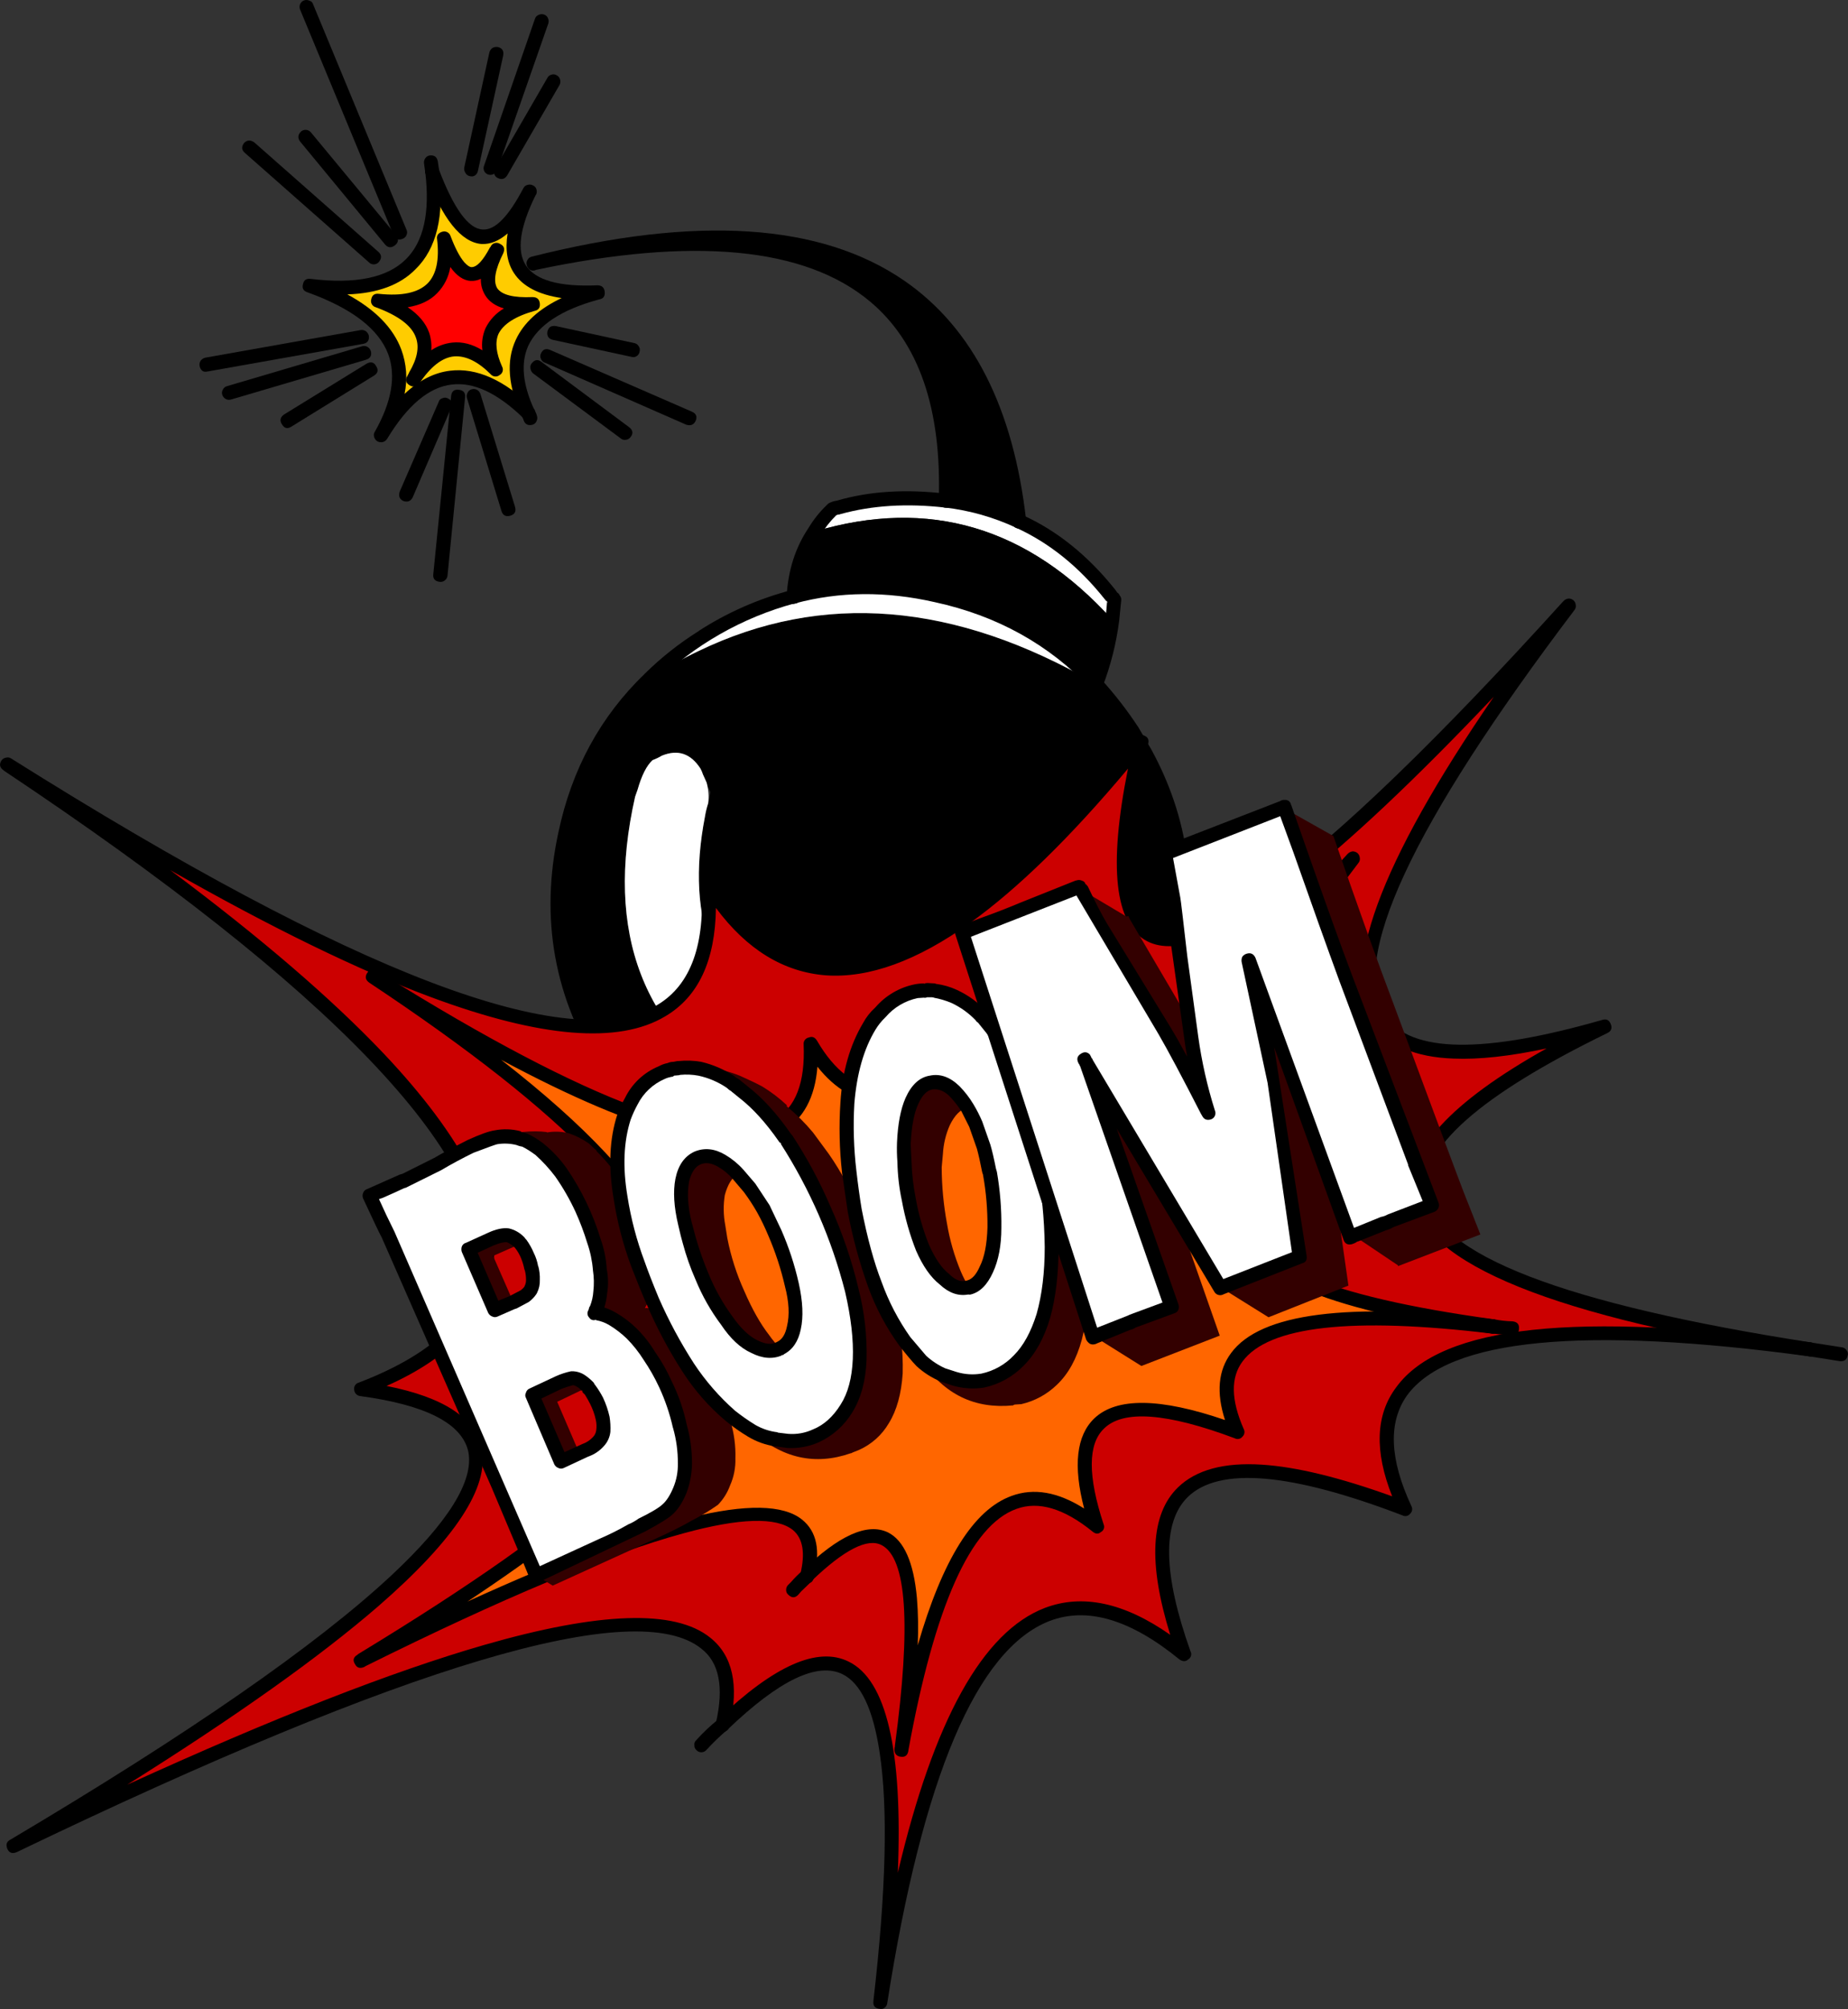
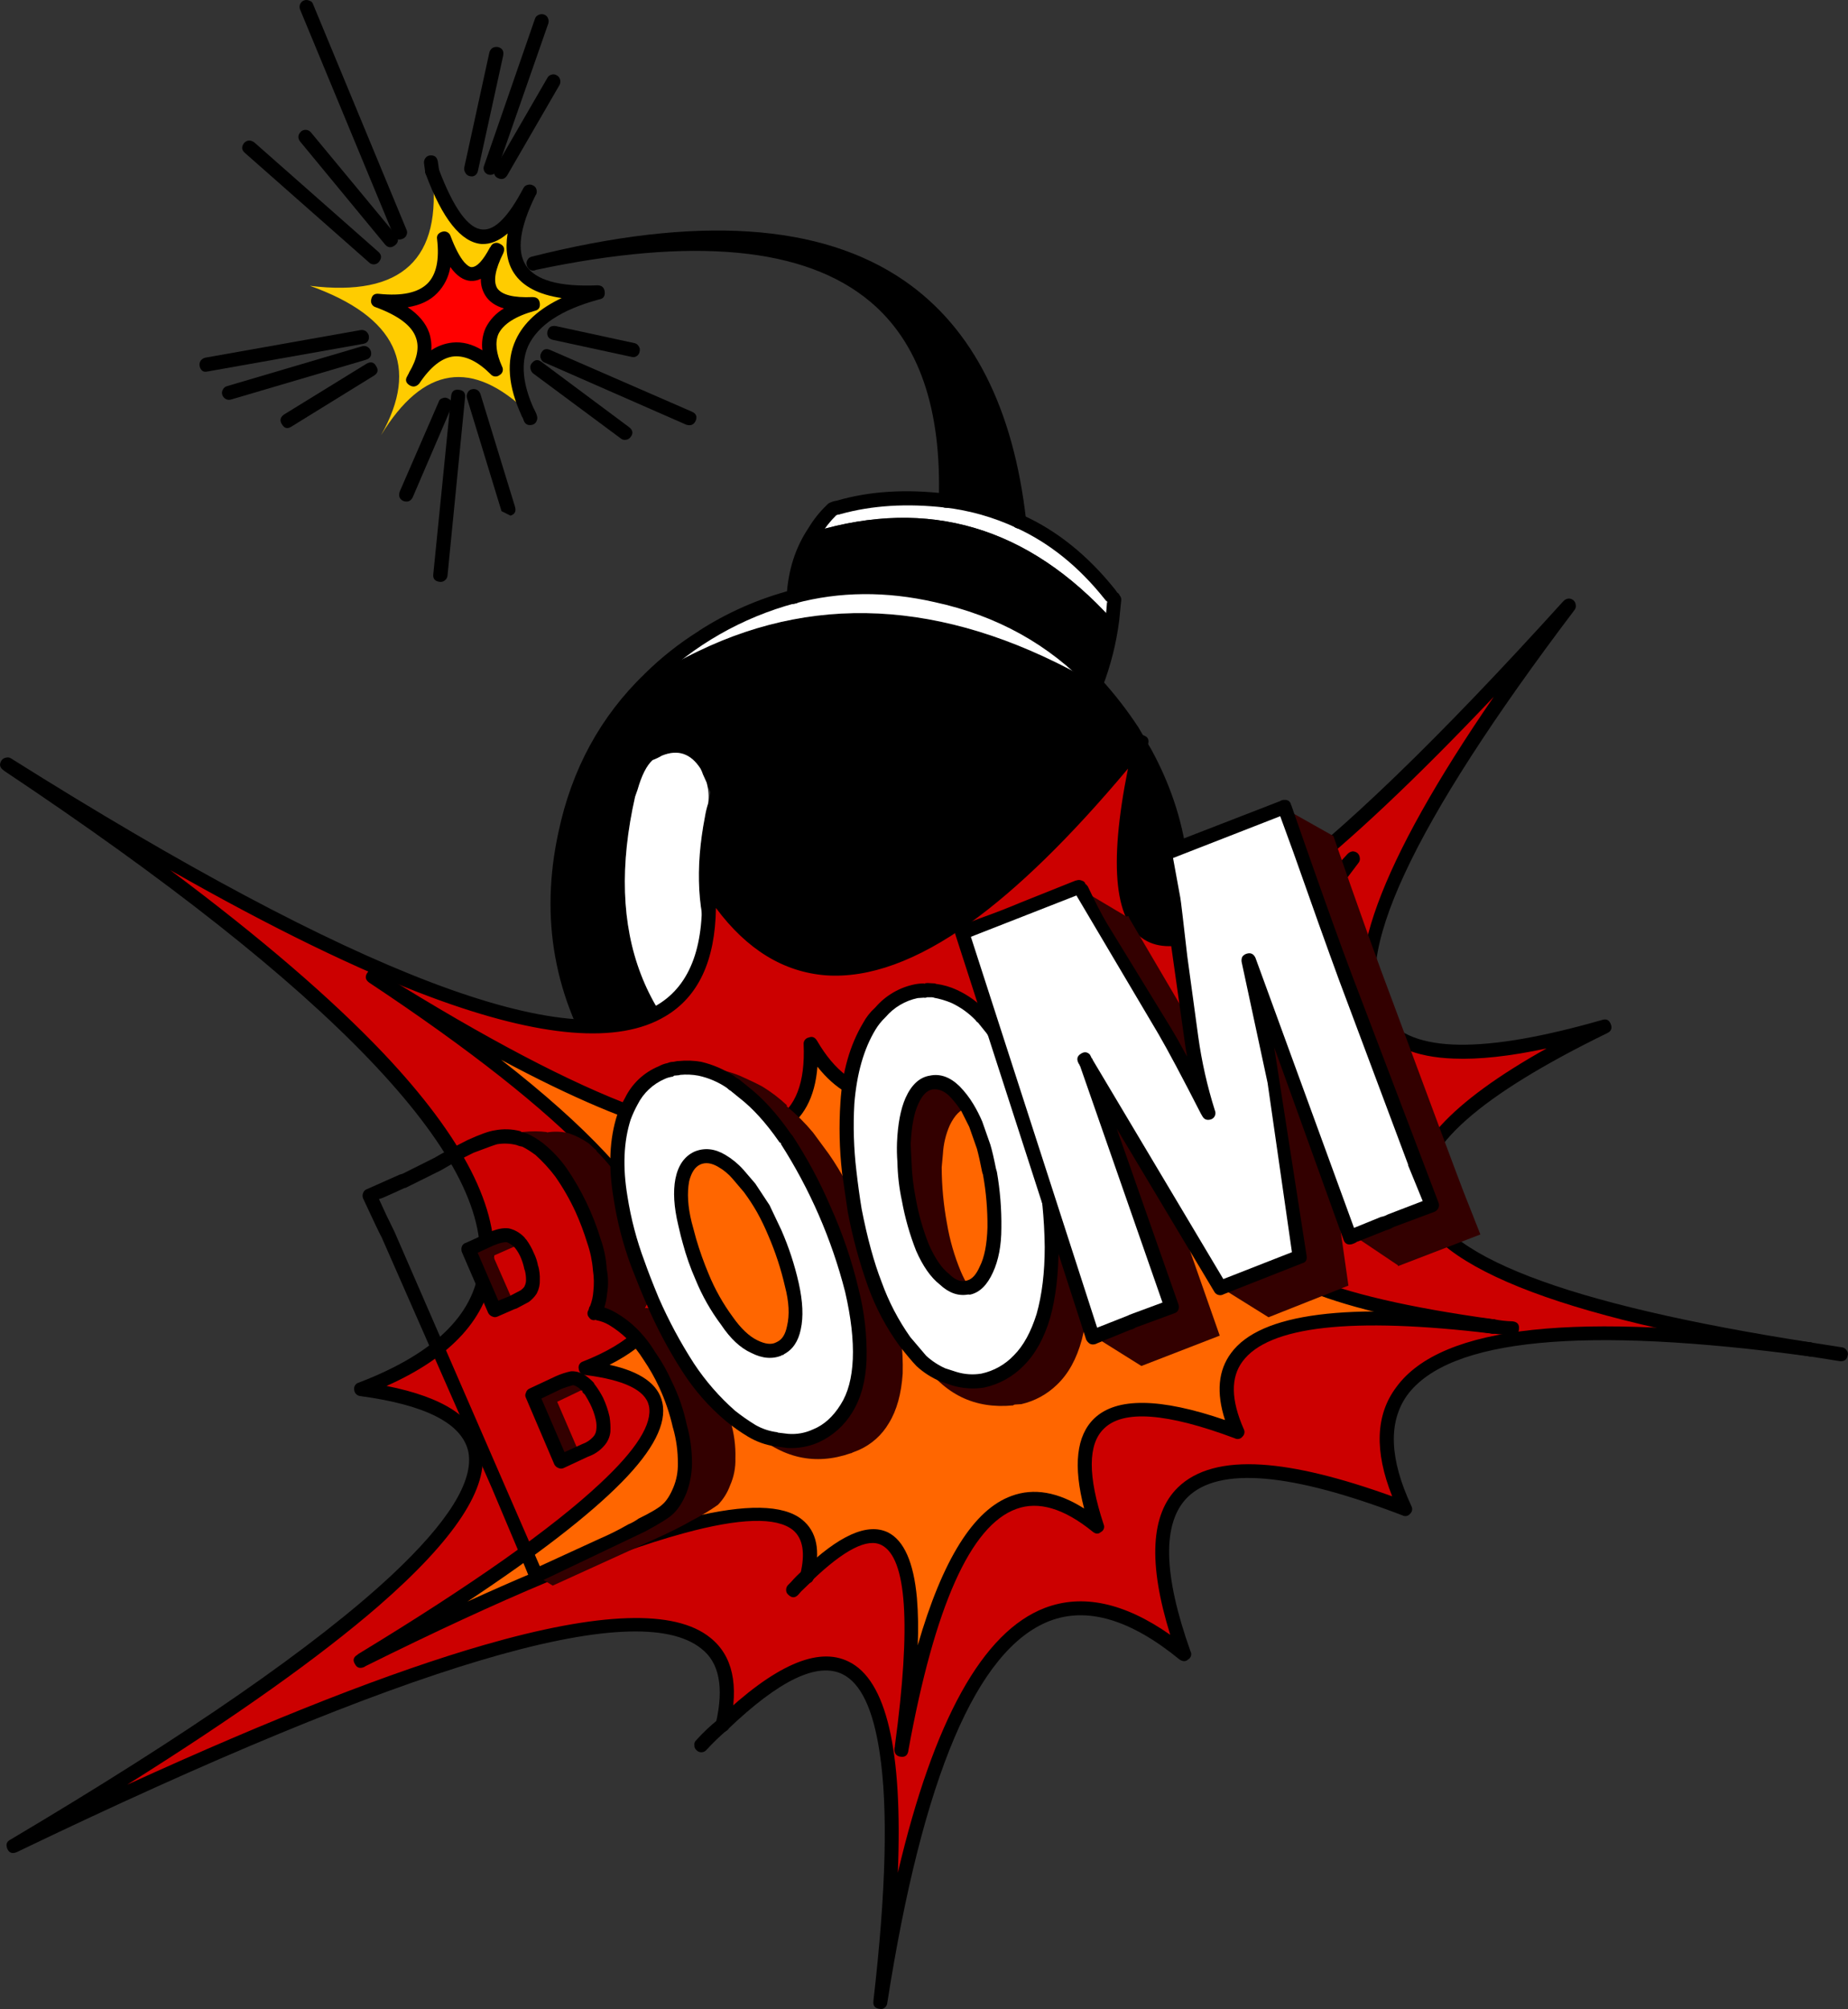
<svg xmlns="http://www.w3.org/2000/svg" version="1.0" id="Layer_1" x="0px" y="0px" viewBox="0 0 894.08 971.72" enable-background="new 0 0 894.08 971.72" xml:space="preserve">
  <rect x="0" y="0" width="894.08" height="971.72" fill="#333333" stroke="none" />
  <title>comictext_0001</title>
  <path fill="#FFFFFF" d="M457.54,242.14c-19.38-2.227-36.663-1.113-51.85,3.34c-1.121,0.028-2.21,0.375-3.14,1  c-3.384,3.045-6.239,6.631-8.45,10.61c55.26-16.5,103.26-2.293,144,42.62c0.435-3.257,0.699-6.535,0.79-9.82l-1.77-2.16  c-12.833-16.233-27.5-28.083-44-35.55C481.859,246.99,469.853,243.603,457.54,242.14z" />
  <path d="M383.89,288.49c22-5.633,44.98-5.83,68.94-0.59c30.9,6.667,56.697,20.94,77.39,42.82c3.969-9.944,6.612-20.367,7.86-31  c-40.72-44.913-88.72-59.12-144-42.62C387.918,266.455,384.398,277.3,383.89,288.49z" />
  <path d="M337.73,315c-8.034,3.823-15.78,8.221-23.18,13.16c-20.667,19.773-34.417,44.85-41.25,75.23  c-8.773,40.593-1.833,78.437,20.82,113.53c22.393,35.093,54.017,57.093,94.87,66c40.72,8.907,78.627,1.967,113.72-20.82  c34.827-22.127,56.693-53.683,65.6-94.67c8.12-36.533,3.407-70.84-14.14-102.92l-6.29-11c-5.319-8.022-11.229-15.636-17.68-22.78  C461.993,291.177,397.837,285.933,337.73,315 M315.73,367.64c1.571-0.577,3.084-1.3,4.52-2.16c7.727-3.14,13.947-1.043,18.66,6.29  c0.477,0.878,0.872,1.799,1.18,2.75l1.77,3.93l0.59,2v0.39c0.626,0.722,1.035,1.606,1.18,2.55l-1,5.11  c-0.692,2.116-1.217,4.282-1.57,6.48c-9.82,50.667,4.91,87.2,44.19,109.6l0.59,0.2c1.38,1.057,2.901,1.916,4.52,2.55  c4.32,3.14,6.153,7.853,5.5,14.14c-1.967,7.467-5.763,12.247-11.39,14.34l-2.55,0.39c-3.464,0.518-6.994,0.386-10.41-0.39  l-8.25-4.71c-52.247-31.167-70.913-79.747-56-145.74l1.18-3.34C310.42,375.053,312.85,370.26,315.73,367.64z" />
  <path fill="#FFFFFF" d="M338.91,371.77c-4.713-7.333-10.933-9.43-18.66-6.29c-1.436,0.86-2.949,1.583-4.52,2.16  c-2.88,2.62-5.303,7.4-7.27,14.34l-1.18,3.34c-14.927,66,3.74,114.58,56,145.74l4.52,2.75c4.464,1.881,9.307,2.689,14.14,2.36  l2.55-0.39c5.633-2.093,9.43-6.873,11.39-14.34c0.667-6.287-1.167-11-5.5-14.14c-1.619-0.634-3.14-1.492-4.52-2.55l-0.59-0.2  c-39.287-22.367-54.02-58.903-44.2-109.61c0.353-2.198,0.878-4.364,1.57-6.48c0.393-3.353,0.125-6.75-0.79-10l-1.77-3.93  C339.776,373.576,339.385,372.652,338.91,371.77z" />
  <path d="M457.54,242.14c12.3,1.453,24.296,4.827,35.55,10C479.477,133.12,401.113,91.55,258,127.43  C394.567,98.363,461.08,136.6,457.54,242.14z" />
  <path fill="#FFFFFF" d="M314.56,328.16c7.396-4.939,15.14-9.337,23.17-13.16c60.1-29.067,124.26-23.83,192.48,15.71  c-20.667-21.867-46.463-36.14-77.39-42.82c-23.96-5.24-46.94-5.043-68.94,0.59c-15.74,4.261-30.717,10.955-44.39,19.84v0.2l-0.2-0.2  C330.381,314.057,322.093,320.707,314.56,328.16z" />
  <path d="M490,253.33c0.236,0.912,0.894,1.655,1.77,2c16,7.333,30.207,18.79,42.62,34.37l1,1.18l0.2,0.2v-1.18  c-0.015,0.613,0.119,1.22,0.39,1.77l-0.39-0.59c-0.1,2.113-0.363,4.863-0.79,8.25c-1.256,10.303-3.83,20.403-7.66,30.05  c-0.652,1.738,0.111,3.687,1.77,4.52c2.093,0.913,3.6,0.323,4.52-1.77c3.953-10.306,6.656-21.05,8.05-32l1-10  c0.043-0.798-0.242-1.578-0.79-2.16c-0.193-0.597-0.618-1.091-1.18-1.37l-0.79-1.18c-13.273-16.68-28.357-28.82-45.25-36.42  c-2.227-0.667-3.733-0.077-4.52,1.77C489.57,251.585,489.589,252.53,490,253.33z" />
  <path d="M386.84,290.26c0.516-0.745,0.66-1.685,0.39-2.55c-0.787-2.227-2.16-3.013-4.12-2.36c-16.094,4.201-31.412,10.953-45.37,20  l0.79-0.39l-1,0.59c-9.215,5.813-17.775,12.606-25.53,20.26c-21.473,20.667-35.42,46.267-41.84,76.8  c-9.033,41.64-2.033,80.333,21,116.08c22.913,36,55.247,58.523,97,67.57c41.673,9.027,80.45,1.94,116.33-21.26  c35.747-22.913,58.137-55.19,67.17-96.83c8.247-37.333,3.403-72.49-14.53-105.47l-6.29-10.8c-5.459-8.326-11.568-16.208-18.27-23.57  c-1.44-1.573-3.01-1.64-4.71-0.2c-1.7,1.7-1.767,3.337-0.2,4.91c6.385,7.01,12.229,14.495,17.48,22.39l6.09,10.61  c17.02,31.167,21.667,64.687,13.94,100.56c-8.907,39.94-30.38,70.843-64.42,92.71c-34.44,22.127-71.497,28.87-111.17,20.23  c-39.807-8.667-70.71-30.14-92.71-64.42c-22.127-34.44-28.87-71.44-20.23-111c6.547-29.727,19.967-54.277,40.26-73.65  c18.887-18.505,42.224-31.83,67.76-38.69C385.589,291.654,386.401,291.088,386.84,290.26z" />
  <path d="M496.24,253.72c0.913-2.093,0.323-3.6-1.77-4.52c-11.525-5.445-23.866-8.961-36.53-10.41  c-0.869-0.147-1.755,0.149-2.36,0.79c-0.76,0.477-1.266,1.27-1.38,2.16c-0.26,2.227,0.723,3.47,2.95,3.73  c11.975,1.401,23.647,4.716,34.57,9.82c0.792,0.394,1.706,0.466,2.55,0.2C495.121,255.16,495.821,254.531,496.24,253.72z" />
  <path d="M384.68,291.83c21.473-5.76,43.997-5.957,67.57-0.59c30.113,6.547,55.253,20.493,75.42,41.84  c1.573,1.573,3.143,1.64,4.71,0.2c1.7-1.7,1.767-3.337,0.2-4.91c-21.08-22.26-47.413-36.86-79-43.8  c-24.88-5.5-48.383-5.237-70.51,0.79c-0.932,0.141-1.738,0.727-2.16,1.57c-0.516,0.745-0.66,1.685-0.39,2.55  C381.327,291.7,382.713,292.483,384.68,291.83z" />
  <path d="M255.24,125.66c-0.516,0.745-0.66,1.685-0.39,2.55c0.219,0.848,0.703,1.605,1.38,2.16c0.745,0.516,1.685,0.66,2.55,0.39  c0.147-0.026,0.283-0.095,0.39-0.2c76.407-16.167,130.35-11.057,161.83,15.33c23.567,19.773,34.63,51.853,33.19,96.24  c-0.147,0.869,0.149,1.755,0.79,2.36c0.614,0.646,1.469,1.008,2.36,1c0.925,0.126,1.858-0.163,2.55-0.79  c0.647-0.614,1.009-1.469,1-2.36c1.573-46.487-10.277-80.4-35.55-101.74c-7.735-6.404-16.414-11.572-25.73-15.32  c12.188,3.581,23.726,9.083,34.18,16.3c31.167,21.607,49.833,58.607,56,111c0.26,2.227,1.503,3.21,3.73,2.95  c2.227-0.26,3.21-1.503,2.95-3.73c-6.153-54.34-25.73-92.967-58.73-115.88c-40.46-28-100.627-31.927-180.5-11.78  C256.383,124.33,255.652,124.885,255.24,125.66z" />
  <path d="M404.91,242.14c-1.445,0.204-2.841,0.668-4.12,1.37l-0.59,0.59c-3.497,3.305-6.525,7.074-9,11.2  c-6.413,9.56-9.95,20.623-10.61,33.19c-0.147,0.869,0.149,1.755,0.79,2.36c0.633,0.645,1.464,1.06,2.36,1.18  c2.36,0,3.54-1.113,3.54-3.34c0.493-10.629,3.814-20.934,9.62-29.85c2.182-3.485,4.752-6.712,7.66-9.62  c0.486-0.249,1.024-0.383,1.57-0.39l0.59-0.2c15.187-4.193,32.013-5.24,50.48-3.14c2.227,0.26,3.47-0.723,3.73-2.95  c0.147-0.869-0.149-1.755-0.79-2.36c-0.479-0.756-1.272-1.259-2.16-1.37C438.313,236.443,420.623,237.553,404.91,242.14z" />
  <path fill="#FFCC00" d="M289.22,141.38c-38.887,1.833-49.887-14.403-33-48.71c-16.887,32.22-32.6,28.947-47.14-9.82  c5.107,42.427-14.6,60.89-59.12,55.39c41.767,14.927,53.223,39.02,34.37,72.28c20.427-33.52,44.193-37.12,71.3-10.8  c-13.62-28.94-2.423-48.383,33.59-58.33 M240.31,121c-9.033,18.333-3.207,27.107,17.48,26.32  c-19.513,5.367-25.537,15.843-18.07,31.43c-14.533-14.407-27.823-12.77-39.87,4.91c11.133-17.547,5.503-30.247-16.89-38.1  c23.96,2.62,34.567-7.463,31.82-30.25C222.633,136.357,231.143,138.253,240.31,121z" />
  <path fill="#FF0000" d="M239.72,178.69c-7.46-15.58-1.437-26.057,18.07-31.43c-20.667,0.787-26.493-7.987-17.48-26.32  c-9.167,17.287-17.677,15.387-25.53-5.7c2.747,22.793-7.847,32.88-31.78,30.26c22.393,7.853,28.023,20.553,16.89,38.1  C211.91,165.927,225.187,164.29,239.72,178.69z" />
  <path d="M210.46,79.9c-0.792-0.394-1.706-0.466-2.55-0.2c-1.686,0.512-2.637,2.294-2.125,3.98c0.035,0.116,0.077,0.229,0.125,0.34  c8.12,21.867,17.153,33.2,27.1,34c4.24,0.187,8.43-1.517,12.57-5.11c-1.24,7.827-0.193,14.243,3.14,19.25  c4.207,6.36,11.873,10.36,23,12c-10.973,5.2-18.37,11.943-22.19,20.23c-4.713,10.213-3.73,22.523,2.95,36.93  c0.92,1.967,2.427,2.49,4.52,1.57c1.967-0.913,2.49-2.42,1.57-4.52c-5.76-12.44-6.743-22.85-2.95-31.23  c4.773-9.94,16.033-17.337,33.78-22.19l0.79-0.2c1.833-0.393,2.62-1.637,2.36-3.73c-0.253-2.013-1.437-3.02-3.55-3.02  c-18.333,0.787-29.857-2.42-34.57-9.62c-4.567-7.04-2.997-18.373,4.71-34c0.083-0.048,0.152-0.117,0.2-0.2  c0.394-0.792,0.466-1.706,0.2-2.55c-0.236-0.912-0.894-1.655-1.77-2c-0.792-0.394-1.706-0.466-2.55-0.2  c-0.866,0.201-1.599,0.776-2,1.57c-7.2,13.747-13.747,20.413-19.64,20c-6.94-0.26-14.077-10.08-21.41-29.46  C211.925,80.733,211.277,80.111,210.46,79.9z" />
  <path d="M253.47,197c-0.645,0.633-1.06,1.464-1.18,2.36c-0.134,0.894,0.077,1.806,0.59,2.55l0.39,1.18  c0.667,2.093,2.107,2.88,4.32,2.36c0.912-0.236,1.655-0.894,2-1.77c0.394-0.792,0.466-1.706,0.2-2.55  c-0.338-1.191-0.868-2.32-1.57-3.34c-0.479-0.756-1.272-1.259-2.16-1.37C255.154,196.272,254.226,196.48,253.47,197z" />
-   <path d="M211.24,80.29c-0.692-0.627-1.625-0.916-2.55-0.79c-0.888,0.111-1.681,0.614-2.16,1.37c-0.641,0.605-0.937,1.491-0.79,2.36  c2.36,19.64-0.783,33.717-9.43,42.23c-9.033,8.907-24.367,12.05-46,9.43c-2.093-0.26-3.337,0.59-3.73,2.55  c-0.527,1.967,0.193,3.277,2.16,3.93c21.507,7.753,34.55,17.773,39.13,30.06c3.8,10.473,1.64,22.913-6.48,37.32  c-0.516,0.745-0.66,1.685-0.39,2.55c0.241,0.888,0.8,1.656,1.57,2.16c0.789,0.392,1.68,0.528,2.55,0.39  c0.888-0.241,1.656-0.8,2.16-1.57c9.813-16.233,20.223-24.993,31.23-26.28c10.607-1.333,22.197,4.1,34.77,16.3  c1.573,1.573,3.143,1.507,4.71-0.2c0.69-0.583,1.061-1.459,1-2.36c0.008-0.891-0.354-1.746-1-2.36  c-14-13.62-27.42-19.643-40.26-18.07c-7.667,0.92-15,4.653-22,11.2c1.5-7.142,0.955-14.563-1.57-21.41  c-3.907-10.487-12.613-19.39-26.12-26.71c14.56-0.493,25.56-4.553,33-12.18c10.213-9.953,14.01-25.863,11.39-47.73  C212.341,81.621,211.913,80.832,211.24,80.29z" />
  <path d="M205.74,76.56c-0.513,0.744-0.724,1.656-0.59,2.55l0.59,4.32c0.219,0.848,0.703,1.605,1.38,2.16  c0.687,0.632,1.655,0.856,2.55,0.59c0.888-0.111,1.681-0.614,2.16-1.37c0.632-0.687,0.856-1.655,0.59-2.55l-0.59-4.12  c-0.393-2.227-1.703-3.21-3.93-2.95C207.012,75.301,206.219,75.804,205.74,76.56z" />
  <path d="M237,119.77c-3.333,6.287-6.28,9.43-8.84,9.43c-0.92,0-2.1-0.787-3.54-2.36c-2.227-2.62-4.453-6.877-6.68-12.77  c-0.56-1.614-2.295-2.497-3.93-2c-0.847,0.217-1.603,0.696-2.16,1.37c-0.391,0.648-0.53,1.417-0.39,2.16  c1.18,9.953-0.327,17.09-4.52,21.41c-4.58,4.58-12.437,6.283-23.57,5.11c-2.093-0.26-3.337,0.59-3.73,2.55  c-0.524,1.618,0.364,3.355,1.983,3.878c0.059,0.019,0.118,0.036,0.177,0.052c11,4.06,17.48,8.97,19.44,14.73  c1.707,4.667,0.593,10.297-3.34,16.89c-0.055,0.294-0.19,0.567-0.39,0.79c-0.104,0.275-0.235,0.54-0.39,0.79  c-1.18,1.833-0.847,3.34,1,4.52c1.7,1.047,3.27,0.783,4.71-0.79c5.5-8.247,11.13-12.633,16.89-13.16  c5.633-0.393,11.527,2.487,17.68,8.64c1.091,1.289,3.015,1.462,4.32,0.39c1.457-0.789,1.999-2.61,1.21-4.067  c-0.01-0.018-0.02-0.036-0.03-0.053c-2.88-6.413-3.47-11.65-1.77-15.71c2.36-4.847,8.187-8.58,17.48-11.2  c1.967-0.393,2.817-1.637,2.55-3.73c-0.26-1.967-1.44-2.95-3.54-2.95c-9.167,0.393-14.863-1.047-17.09-4.32  c-1.967-3.407-0.983-9.037,2.95-16.89c0.913-2.093,0.39-3.6-1.57-4.52c-0.751-0.498-1.684-0.641-2.55-0.39  c-0.912,0.236-1.655,0.894-2,1.77c-0.033,0.093-0.107,0.167-0.2,0.2c-0.005,0.108-0.092,0.195-0.2,0.2 M227.73,135.85  c1.697,0.11,3.392-0.235,4.91-1c-0.093,2.838,0.658,5.64,2.16,8.05c1.82,2.947,4.82,5.043,9,6.29c-3.8,2.218-6.871,5.495-8.84,9.43  c-1.507,3.387-2.051,7.124-1.57,10.8c-4.88-2.987-9.723-4.23-14.53-3.73c-3.655,0.398-7.159,1.678-10.21,3.73  c0.235-2.855-0.105-5.728-1-8.45c-1.647-4.7-5.117-8.823-10.41-12.37c6.093-0.96,10.873-3.25,14.34-6.87  c3.334-3.448,5.529-7.835,6.29-12.57c3.047,4.253,6.337,6.493,9.87,6.72L227.73,135.85z" />
  <path d="M238.35,23.14c-0.77,0.504-1.329,1.272-1.57,2.16L224.6,81.08c-0.135,0.894,0.076,1.806,0.59,2.55  c0.422,0.843,1.228,1.429,2.16,1.57c0.865,0.27,1.805,0.126,2.55-0.39c0.741-0.583,1.232-1.427,1.37-2.36l12.18-55.58  c0.393-2.227-0.457-3.6-2.55-4.12C240.03,22.612,239.139,22.748,238.35,23.14z" />
  <path d="M260.54,7.23c-0.876,0.345-1.534,1.088-1.77,2L234.22,80.1c-0.7,1.617,0.043,3.495,1.66,4.195  c0.111,0.048,0.225,0.09,0.34,0.125c0.844,0.266,1.758,0.194,2.55-0.2c0.876-0.345,1.534-1.088,1.77-2l24.75-70.9  c0.266-0.844,0.194-1.758-0.2-2.55c-0.345-0.876-1.088-1.534-2-1.77C262.242,6.744,261.328,6.826,260.54,7.23z" />
  <path d="M266.83,36.1c-0.866,0.201-1.599,0.776-2,1.57l-25.34,43.8c-0.516,0.745-0.66,1.685-0.39,2.55  c0.201,0.866,0.776,1.599,1.57,2c1.967,1.047,3.537,0.653,4.71-1.18L270.76,41c0.394-0.792,0.466-1.706,0.2-2.55  c-0.201-0.866-0.776-1.599-1.57-2C268.636,35.945,267.692,35.815,266.83,36.1z" />
  <path d="M261.72,173.59c0.297,0.824,0.946,1.473,1.77,1.77L332,205.41c2.093,0.667,3.6,0.077,4.52-1.77  c0.913-2.093,0.323-3.6-1.77-4.52l-68.55-29.85c-2.093-0.913-3.6-0.323-4.52,1.77C261.3,171.851,261.315,172.791,261.72,173.59z" />
  <path d="M267.42,164.36l38.1,8.25c0.865,0.27,1.805,0.126,2.55-0.39c0.756-0.479,1.259-1.272,1.37-2.16  c0.27-0.865,0.126-1.805-0.39-2.55c-0.444-0.824-1.239-1.402-2.16-1.57l-38.1-8.25c-0.87-0.138-1.761-0.002-2.55,0.39  c-0.674,0.557-1.153,1.313-1.37,2.16C264.477,162.46,265.327,163.833,267.42,164.36z" />
  <path d="M305.13,211.3c1.333-1.7,1.07-3.27-0.79-4.71L261.92,175c-1.7-1.333-3.27-1.07-4.71,0.79  c-0.528,0.665-0.743,1.525-0.59,2.36c0.12,0.896,0.535,1.727,1.18,2.36l42.62,31.62c0.665,0.528,1.525,0.743,2.36,0.59  C303.74,212.632,304.606,212.109,305.13,211.3z" />
  <path d="M195.14,242.33c2.093,0.667,3.6,0.077,4.52-1.77l18.66-43.41c0.913-2.093,0.323-3.6-1.77-4.52  c-0.805-0.392-1.745-0.392-2.55,0c-0.873,0.215-1.555,0.897-1.77,1.77l-18.86,43.41C192.717,239.937,193.307,241.443,195.14,242.33z  " />
  <path d="M222,188.52c-2.227-0.26-3.47,0.723-3.73,2.95l-8.64,86.22c-0.26,2.227,0.787,3.47,3.14,3.73  c0.925,0.126,1.858-0.163,2.55-0.79c0.663-0.536,1.087-1.313,1.18-2.16l8.5-86.22C225.26,190.023,224.26,188.78,222,188.52z" />
-   <path d="M247,249.4c2.093-0.667,2.813-2.107,2.16-4.32l-16.69-54.41c-0.273-0.93-0.912-1.709-1.77-2.16  c-0.792-0.394-1.706-0.466-2.55-0.2c-0.912,0.236-1.655,0.894-2,1.77c-0.394,0.792-0.466,1.706-0.2,2.55l16.69,54.6  C243.313,249.33,244.767,250.053,247,249.4z" />
+   <path d="M247,249.4c2.093-0.667,2.813-2.107,2.16-4.32l-16.69-54.41c-0.273-0.93-0.912-1.709-1.77-2.16  c-0.792-0.394-1.706-0.466-2.55-0.2c-0.912,0.236-1.655,0.894-2,1.77c-0.394,0.792-0.466,1.706-0.2,2.55l16.69,54.6  z" />
  <path d="M177.07,160.23c-0.744-0.513-1.656-0.724-2.55-0.59L99.29,173c-0.847,0.217-1.603,0.696-2.16,1.37  c-0.514,0.744-0.725,1.656-0.59,2.55c0.527,2.36,1.837,3.277,3.93,2.75l75.23-13.36c2.093-0.393,3.01-1.703,2.75-3.93  C178.229,161.535,177.746,160.783,177.07,160.23z" />
  <path d="M177.66,167.7c-0.792-0.394-1.706-0.466-2.55-0.2l-65.21,19.25c-0.866,0.201-1.599,0.776-2,1.57  c-0.516,0.745-0.66,1.685-0.39,2.55c0.273,0.93,0.912,1.709,1.77,2.16c0.792,0.394,1.706,0.466,2.55,0.2L177.07,174  c2.093-0.667,2.88-2.04,2.36-4.12C179.162,168.943,178.522,168.155,177.66,167.7z" />
  <path d="M182,177.12c-1.047-1.967-2.617-2.36-4.71-1.18l-39.9,24.56c-1.833,1.333-2.167,2.903-1,4.71  c1.18,1.967,2.687,2.36,4.52,1.18L181,181.64C182.833,180.46,183.167,178.953,182,177.12z" />
  <path d="M118.15,69.1c-1.44,1.833-1.31,3.47,0.39,4.91l59.91,52.83c1.221,1.308,3.271,1.379,4.579,0.159  c0.119-0.111,0.23-0.231,0.331-0.359c1.44-1.833,1.31-3.47-0.39-4.91L123.06,68.9C121.227,67.593,119.59,67.66,118.15,69.1z" />
  <path d="M145.64,63.6c-1.573,1.573-1.703,3.21-0.39,4.91l41,49.69c1.44,1.7,3.077,1.83,4.91,0.39c1.7-1.44,1.83-3.077,0.39-4.91  l-41-49.5c-1.088-1.503-3.189-1.84-4.692-0.752C145.783,63.482,145.71,63.54,145.64,63.6z" />
  <path d="M147.21,0.16c-1.757,0.597-2.697,2.506-2.099,4.263c0.03,0.087,0.063,0.173,0.099,0.257l45.17,109  c0.913,2.093,2.42,2.683,4.52,1.77c0.824-0.297,1.473-0.946,1.77-1.77c0.392-0.805,0.392-1.745,0-2.55l-45.17-109  c-0.205-0.866-0.87-1.55-1.73-1.78C148.971-0.034,148.057-0.102,147.21,0.16z" />
  <path fill="#CC0000" d="M552.21,358.8c-95.713,117.72-165.57,140.57-209.57,68.55c7.467,108.42-105.533,89.173-339-57.74  c233.573,156.08,290.597,256.837,171.07,302.27c111.3,14.8,55.257,88.39-168.13,220.77c247.333-118.76,361.71-138.27,343.13-58.53  c68.86-66.387,94.263-21.67,76.21,134.15c26.72-170.227,75.693-226.337,146.92-168.33c-30.507-85.633,5.11-109.007,106.85-70.12  c-34.307-73.587,30.967-99.317,195.82-77.19c-213.04-32.733-246.167-84.783-99.38-156.15c-146,42.16-151.697-25.733-17.09-203.68  C587.013,483.067,518.07,505.067,552.21,358.8 M436.13,846.3c13.333-98.467-1.92-126.487-45.76-84.06  c12.7-50.54-59.187-36.873-215.66,41c141.813-86.26,178.02-133.45,108.62-141.57c75.78-30.247,41.537-93.36-102.73-189.34  c144.033,90.22,214.61,101.087,211.73,32.6c26.187,44.913,70.187,29.723,132-45.57c-23.7,92.707,19.707,78.04,130.22-44  c-86.82,113.927-84.137,156.747,8.05,128.46c-93.1,46.747-73.263,79.287,59.51,97.62c-102.787-12.18-143.967,4.843-123.54,51.07  c-62.98-23.44-85.567-8.187-67.76,45.76C487.203,702.523,455.643,738.533,436.13,846.3z" />
  <path fill="#FF6600" d="M390.37,762.23c43.867-42.427,59.12-14.407,45.76,84.06c19.513-107.767,51.07-143.767,94.67-108  c-17.807-53.947,4.78-69.2,67.76-45.76c-20.427-46.22,20.753-63.243,123.54-51.07c-132.773-18.333-152.61-50.873-59.51-97.62  c-92.18,28.28-94.863-14.537-8.05-128.45c-110.513,122.04-153.92,136.707-130.22,44c-61.807,75.293-105.807,90.483-132,45.57  c2.88,68.48-67.697,57.613-211.73-32.6c144.273,95.96,178.52,159.063,102.74,189.31c69.4,8.12,33.197,55.323-108.61,141.61  C331.187,725.373,403.07,711.69,390.37,762.23z" />
  <path d="M663,547.36c-8.372,2.622-16.898,4.723-25.53,6.29c-25.873,16.06-37.723,30.66-35.55,43.8  c3.533,20.953,43.47,36.797,119.81,47.53c0.925,0.126,1.858-0.163,2.55-0.79c0.662-0.537,1.086-1.313,1.18-2.16  c0.393-2.093-0.523-3.403-2.75-3.93c-40.987-5.633-71.103-12.633-90.35-21c-14.533-6.287-22.457-13.16-23.77-20.62  c-1.947-13.493,16.19-29.86,54.41-49.1 M661,540.7c-1.833,1.18-2.357,2.62-1.57,4.32c0.627,1.887,1.87,2.607,3.73,2.16  c0.343-0.105,0.677-0.235,1-0.39c1.538-0.617,2.285-2.363,1.668-3.901c-0.03-0.074-0.063-0.147-0.098-0.219  c-0.667-1.967-2.04-2.687-4.12-2.16l-0.59,0.2 M525.7,456.42c-1.312-0.928-3.128-0.616-4.056,0.696  c-0.022,0.031-0.043,0.062-0.064,0.094c-39.413,48.32-71.1,71.497-95.06,69.53c-12.307-0.913-22.717-8.703-31.23-23.37  c-1.047-1.7-2.357-2.223-3.93-1.57c-1.601,0.261-2.72,1.727-2.55,3.34c0.787,18.46-3.863,30.573-13.95,36.34  c-26.573,15.42-89.753-7.957-189.54-70.13c-0.873-0.54-1.79-1.13-2.75-1.77c0.253,0.18,0.45,0.31,0.59,0.39  c-0.276-0.103-0.54-0.234-0.79-0.39c-1.833-1.18-3.403-0.847-4.71,1c-1.18,1.833-0.847,3.403,1,4.71  c96.893,64.28,143.633,113.247,140.22,146.9c-1.573,15.207-13.867,27.32-36.88,36.34c-1.487,0.479-2.357,2.019-2,3.54  c0.127,1.574,1.376,2.823,2.95,2.95c18.987,2.36,29.32,7.337,31,14.93c1.833,8.667-6.023,21.17-23.57,37.51  c-23.053,21.62-61.943,49.053-116.67,82.3c-0.099,0.114-0.239,0.186-0.39,0.2c-0.095,0.16-0.23,0.295-0.39,0.39  c-1.967,1.18-2.36,2.687-1.18,4.52c0.913,1.833,2.42,2.29,4.52,1.37c0.213-0.104,0.411-0.235,0.59-0.39  c66.507-33.027,117.77-54.437,153.79-64.23c27.333-7.467,45-7.99,53-1.57c4.847,4.06,6.027,11.197,3.54,21.41  c-0.27,0.865-0.126,1.805,0.39,2.55c0.316,0.86,1.09,1.467,2,1.57c2.36,0.527,3.733-0.323,4.12-2.55  c3.407-12.96,1.507-22.323-5.7-28.09c-18.147-14.493-72.093-1.267-161.84,39.68c34.147-22.613,59.027-41.86,74.64-57.74  c15.333-15.58,21.88-28.413,19.64-38.5c-1.92-8.867-10.43-14.957-25.53-18.27c18.86-9.533,29.073-21.907,30.64-37.12  c1.967-18.333-8.9-40.133-32.6-65.4c-12.847-13.773-29.673-28.773-50.48-45c67.907,36.413,113.213,48,135.92,34.76  c10.24-6,15.937-16.477,17.09-31.43c8.587,10.847,18.733,16.74,30.44,17.68c24.347,1.82,54.92-18.607,91.72-61.28  c-2.387,11.96-3.433,21.65-3.14,29.07c0.527,10.213,3.603,16.827,9.23,19.84c7.593,4.06,19.313,0.787,35.16-9.82  c16.053-10.913,36.94-29.58,62.66-56c-30,45.48-39.887,75.48-29.66,90c6.88,9.827,22.07,12.577,45.57,8.25  c6.853-4.187,14.71-8.52,23.57-13c-35.26,10.813-56.473,11.077-63.64,0.79c-4.58-6.667-3.4-18.333,3.54-35  c9.033-22,27.823-51.723,56.37-89.17c0.521-0.668,0.735-1.525,0.59-2.36c-0.061-0.913-0.486-1.764-1.18-2.36  c-0.67-0.531-1.505-0.81-2.36-0.79c-0.899,0.135-1.726,0.568-2.35,1.23l-0.2,0.2c-39.58,43.627-70.547,73.547-92.9,89.76  c-15.58,11.26-26.247,15.383-32,12.37c-3.013-1.7-4.78-5.89-5.3-12.57c-0.787-9.687,1.177-23.893,5.89-42.62  C527.997,458.313,527.4,457.073,525.7,456.42z" />
  <path d="M393.12,760.07c-1.7-1.7-3.337-1.83-4.91-0.39c-1.966,1.696-3.804,3.534-5.5,5.5l-1.37,1.37  c-0.646,0.614-1.008,1.469-1,2.36c-0.061,0.901,0.31,1.777,1,2.36c1.7,1.7,3.337,1.7,4.91,0l1.37-1.57  c2.88-2.747,4.583-4.383,5.11-4.91c0.694-0.596,1.119-1.447,1.18-2.36C394.057,761.561,393.761,760.675,393.12,760.07z" />
  <path d="M734.88,642.81c0.26-2.227-0.787-3.47-3.14-3.73c-3.023-0.078-6.034-0.413-9-1c-2.227-0.26-3.537,0.723-3.93,2.95  c-0.26,2.227,0.723,3.537,2.95,3.93l9.62,1c0.925,0.126,1.858-0.163,2.55-0.79C734.558,644.548,734.902,643.694,734.88,642.81z" />
  <path d="M724.86,639.48c-0.537-0.792-1.406-1.297-2.36-1.37c-70.447-8.38-112.74-2.947-126.88,16.3  c-6.26,8.387-7.243,19.19-2.95,32.41c-31.42-10.78-52.5-11.043-63.24-0.79c-8.667,8.327-10.303,22.86-4.91,43.6  c-12.667-8.047-24.387-10.077-35.16-6.09c-18.24,6.6-33.36,30.693-45.36,72.28c0.359-7.667,0.229-15.349-0.39-23  c-1.573-17.153-6.223-27.693-13.95-31.62c-9.953-4.847-23.833,1.373-41.64,18.66c-1.303,1.305-1.302,3.42,0.003,4.723  c0.625,0.625,1.473,0.976,2.357,0.977c0.901,0.061,1.777-0.31,2.36-1c15.707-15.04,26.963-20.79,33.77-17.25  c12.187,6.227,14.347,38.503,6.48,96.83c-0.006,0.464-0.073,0.924-0.2,1.37c0.017,0.129,0.017,0.261,0,0.39  c-0.135,0.894,0.076,1.806,0.59,2.55c0.537,0.662,1.313,1.086,2.16,1.18c2.227,0.393,3.537-0.523,3.93-2.75v-0.2  c12.713-69.927,30.13-108.88,52.25-116.86c10.74-3.927,23.05-0.26,36.93,11c1.44,1.18,2.75,1.247,3.93,0.2  c1.395-0.664,2.004-2.321,1.37-3.73c-7.727-23.44-7.66-38.89,0.2-46.35c9.293-9.167,30.373-7.597,63.24,4.71  c1.269,0.688,2.849,0.353,3.73-0.79c1.032-0.959,1.276-2.499,0.59-3.73c-6.153-14-6.35-24.867-0.59-32.6  c12.587-17.153,52.787-21.664,120.6-13.53c2.227,0.26,3.47-0.723,3.73-2.95C725.724,641.149,725.499,640.171,724.86,639.48z" />
  <path d="M873,654.8c0.536,0.663,1.312,1.087,2.16,1.18l14.84,2.35c2.227,0.26,3.537-0.657,3.93-2.75  c0.266-0.895,0.042-1.863-0.59-2.55c-0.479-0.756-1.272-1.259-2.16-1.37l-15.08-2.36c-0.894-0.134-1.806,0.077-2.55,0.59  c-1.496,1.098-1.818,3.201-0.72,4.697C872.884,654.66,872.94,654.731,873,654.8z" />
  <path d="M336.95,846.49c1.221,1.308,3.271,1.379,4.579,0.159c0.119-0.111,0.23-0.231,0.331-0.359c3.133-3.409,6.472-6.622,10-9.62  c1.7-1.44,1.83-3.077,0.39-4.91c-0.633-0.645-1.464-1.06-2.36-1.18c-0.891-0.009-1.746,0.353-2.36,1  c-3.873,3.103-7.485,6.518-10.8,10.21c-0.641,0.605-0.937,1.491-0.79,2.36C335.888,845.046,336.263,845.913,336.95,846.49z" />
  <path d="M878.26,650.67c-0.479-0.756-1.272-1.259-2.16-1.37c-56.567-7.593-101.413-9.623-134.54-6.09s-55.127,12.763-66,27.69  c-10.04,13.333-10.707,30.943-2,52.83c-25.333-9.14-46.333-14.247-63-15.32c-18.333-1.18-31.887,2.487-40.66,11  c-13.253,12.893-14.497,36.66-3.73,71.3c-22.273-15.593-42.503-19.927-60.69-13c-30,11.5-53.7,54.187-71.1,128.06  c2.413-59.18-5.513-93.21-23.78-102.09c-14.927-7.467-36.007,1.83-63.24,27.89c-1.403,1.11-1.641,3.148-0.531,4.551  c0.101,0.128,0.212,0.248,0.331,0.359c1.7,1.7,3.337,1.7,4.91,0c24.88-23.833,43.407-32.737,55.58-26.71  c8.773,4.32,14.73,16.823,17.87,37.51c4.187,27.073,3.203,67.207-2.95,120.4v0.2c-0.26,2.227,0.723,3.47,2.95,3.73  c0.895,0.266,1.863,0.042,2.55-0.59c0.663-0.536,1.087-1.312,1.18-2.16c17.167-109.6,43.36-171.22,78.58-184.86  c18.2-6.94,39.15-0.72,62.85,18.66c1.573,1.047,2.947,1.047,4.12,0c1.398-0.77,1.923-2.517,1.18-3.93  c-13.333-37.447-13.79-62.327-1.37-74.64c15.187-14.793,49.82-11.847,103.9,8.84c1.269,0.688,2.849,0.353,3.73-0.79  c1.035-0.957,1.279-2.5,0.59-3.73c-10.607-22.787-11.273-40.66-2-53.62c20.187-27.34,84.947-33.603,194.28-18.79  c2.227,0.26,3.537-0.723,3.93-2.95C879.197,652.176,878.904,651.282,878.26,650.67z" />
  <path d="M5.41,366.86c-0.745-0.516-1.685-0.66-2.55-0.39c-0.888,0.111-1.681,0.614-2.16,1.37c-1.18,1.833-0.847,3.403,1,4.71  c0.083,0.048,0.152,0.117,0.2,0.2c79.247,52.833,138.16,99.383,176.74,139.65s56.323,73.657,53.23,100.17  c-2.62,23.567-22.063,42.29-58.33,56.17c-1.551,0.412-2.503,1.972-2.16,3.54c0.127,1.574,1.376,2.823,2.95,2.95  c31.82,4.32,49.237,13.29,52.25,26.91c2.753,14.14-9.687,34.11-37.32,59.91C152.847,795.957,91.367,838.573,4.82,889.9  c-1.7,0.913-2.093,2.42-1.18,4.52c0.913,1.833,2.42,2.29,4.52,1.37c189.227-91,299.607-123.8,331.14-98.4  c8.667,6.667,11.023,18.647,7.07,35.94c-0.393,2.093,0.457,3.467,2.55,4.12c2.093,0.393,3.467-0.457,4.12-2.55  c4.58-19.9,1.437-34.173-9.43-42.82c-17.02-13.747-53.487-12.567-109.4,3.54c-44.573,12.84-102.123,35.363-172.65,67.57  c52.74-33.087,93.267-61.893,121.58-86.42c37.053-32.213,53.683-57.547,49.89-76c-2.887-14.793-18.22-24.94-46-30.44  c31.613-14.08,48.833-33.08,51.66-57c3.14-28.413-14.527-62.983-53-103.71c-25.24-26.607-59.67-56.19-103.29-88.75  c49.22,28,91.317,48.493,126.29,61.48c52.9,19.64,90.61,22.717,113.13,9.23c16.033-9.44,24.217-26.92,24.55-52.44  c15.007,20.153,32.75,31.02,53.23,32.6c20.82,1.44,44.063-7.007,69.73-25.34c23.1-16.587,48.567-41.467,76.4-74.64  c-9.547,47.493-6.457,75.32,9.27,83.48c14.14,7.333,38.3-2.16,72.48-28.48c25.68-19.973,57.42-49.893,95.22-89.76  c-55.613,80.907-74.927,133.74-57.94,158.5c7.2,10.347,20.033,15.847,38.5,16.5c12.293,0.52,27.293-1.117,45-4.91  c-46.667,26.067-68.333,49.833-65,71.3c4.847,32.867,68.81,58.727,191.89,77.58c2.227,0.26,3.47-0.723,3.73-2.95  c0.285-0.834,0.054-1.758-0.59-2.36c-0.479-0.756-1.272-1.259-2.16-1.37c-119.547-18.593-181.613-42.557-186.2-71.89  c-3.273-21.733,25.993-47.66,87.8-77.78c1.833-0.913,2.357-2.353,1.57-4.32c-0.787-1.967-2.16-2.633-4.12-2  c-57.487,16.5-92.383,15.977-104.69-1.57c-18.327-26.553,12.103-92.13,91.29-196.73c0.521-0.668,0.735-1.525,0.59-2.36  c-0.061-0.913-0.486-1.764-1.18-2.36c-0.67-0.531-1.505-0.81-2.36-0.79c-0.896,0.12-1.727,0.535-2.36,1.18l-0.2,0.2  c-60.133,66.413-107.663,112.307-142.59,137.68c-26.58,19.247-45.107,26.12-55.58,20.62c-5.893-3.013-9.43-10.41-10.61-22.19  c-1.573-15.58,1.11-38.037,8.05-67.37c0.393-1.833-0.197-3.077-1.77-3.73c-1.375-0.818-3.145-0.478-4.12,0.79  C488.903,431.417,439.02,467.483,400,464.87c-20.953-1.333-39.09-14.427-54.41-39.28c-0.668-1.45-2.384-2.084-3.834-1.416  c-0.032,0.015-0.064,0.03-0.096,0.046c-1.469,0.123-2.561,1.413-2.439,2.883c0.013,0.154,0.039,0.307,0.079,0.457  c1.967,29.2-5.033,48.643-21,58.33C276.1,511.157,171.803,471.48,5.41,366.86z" />
  <path fill="#330000" d="M314.75,612c-0.338-4.825-1.331-9.582-2.95-14.14c-1.626-5.295-3.593-10.479-5.89-15.52  c-2.757-6.243-6.181-12.171-10.21-17.68c-2.196-2.76-4.557-5.385-7.07-7.86c-0.063-0.452-0.365-0.834-0.79-1l-2.95-2.75  c-2.966-2.071-6.203-3.723-9.62-4.91c-3.08-0.775-6.277-0.975-9.43-0.59l-1.37,0.2l0.2-0.2c-7.333-0.913-15.583-0.063-24.75,2.55  c3.584-0.675,7.274-0.542,10.8,0.39l2.95,1c2.464,0.979,4.777,2.302,6.87,3.93l0.59,0.59c3.846,3.23,7.275,6.925,10.21,11  c3.894,5.596,7.309,11.51,10.21,17.68c2.246,5.062,4.212,10.243,5.89,15.52c1.597,4.555,2.524,9.318,2.75,14.14  c0.659,3.565,0.727,7.213,0.2,10.8c-0.175,2.782-0.853,5.509-2,8.05l-0.79,2c0.42-0.26,0.95-0.26,1.37,0  c1.833,0.133,4.32,1.05,7.46,2.75c3.203,2.012,6.215,4.311,9,6.87c3.331,3.414,6.294,7.167,8.84,11.2  c2.862,4.334,5.444,8.846,7.73,13.51c3.096,6.528,5.409,13.399,6.89,20.47c1.725,5.799,2.584,11.82,2.55,17.87  c-0.12,4.445-0.982,8.839-2.55,13c-1.42,3.498-3.486,6.697-6.09,9.43c-1.967,1.7-6.09,4.187-12.37,7.46l-4.91,2.75  c-5.5,2.88-10.28,5.17-14.34,6.87L259.36,762l8.05,4.91l48.32-22c7.853-3.533,14.27-6.74,19.25-9.62  c4.293-2.194,8.426-4.687,12.37-7.46c2.607-2.692,4.615-5.906,5.89-9.43c1.818-4.086,2.689-8.53,2.55-13  c0.191-6.045-0.606-12.081-2.36-17.87c-1.534-7.068-3.907-13.926-7.07-20.43c-2.198-4.708-4.759-9.239-7.66-13.55  c-2.495-4.069-5.462-7.828-8.84-11.2c-2.718-2.638-5.739-4.944-9-6.87c-3.14-1.7-5.563-2.617-7.27-2.75  c-0.515-0.131-1.055-0.131-1.57,0l1-2c1.147-2.541,1.825-5.268,2-8.05C315.373,619.123,315.283,615.535,314.75,612z" />
-   <path fill="#FFFFFF" d="M328.89,690c-1.481-7.071-3.794-13.942-6.89-20.47c-2.256-4.668-4.808-9.187-7.64-13.53  c-2.546-4.033-5.509-7.786-8.84-11.2c-2.785-2.559-5.797-4.858-9-6.87c-3.14-1.7-5.627-2.617-7.46-2.75c-0.42-0.26-0.95-0.26-1.37,0  l0.79-2c1.147-2.541,1.825-5.268,2-8.05c0.527-3.587,0.459-7.235-0.2-10.8c-0.226-4.822-1.153-9.585-2.75-14.14  c-1.678-5.277-3.644-10.458-5.89-15.52c-2.927-6.169-6.369-12.08-10.29-17.67c-2.935-4.075-6.364-7.77-10.21-11l-0.59-0.59  c-2.205-1.453-4.5-2.765-6.87-3.93l-2.95-1c-3.526-0.932-7.216-1.065-10.8-0.39c-2.227,0.26-6.35,1.767-12.37,4.52  c-6.94,3.533-12.177,6.35-15.71,8.45c-6.667,3.407-12.037,6.027-16.11,7.86l-1.18,0.39c-1.573,0.787-6.81,3.143-15.71,7.07  l8.84,18.66c5.24,11.393,13.36,29.66,24.36,54.8L259.36,762l31.82-14.73c4.06-1.7,8.84-3.99,14.34-6.87l4.91-2.75  c6.287-3.273,10.41-5.76,12.37-7.46c2.604-2.733,4.67-5.932,6.09-9.43c1.568-4.161,2.43-8.555,2.55-13  C331.463,701.747,330.604,695.763,328.89,690 M250.89,600.44l1,1.18c1.303,1.782,2.422,3.692,3.34,5.7  c0.758,1.909,1.35,3.879,1.77,5.89c0.8,1.924,1.073,4.026,0.79,6.09c0.031,1.587-0.378,3.151-1.18,4.52  c-0.704,1.216-1.638,2.282-2.75,3.14l-5.5,2.95l-0.79,0.2l-8.25,3.54l-12.77-29.46l10.8-4.91c3.667-1.573,6.417-2.163,8.25-1.77  c2.001,0.486,3.833,1.505,5.3,2.95 M288.61,677.65c1.305,2.624,2.295,5.393,2.95,8.25c0.329,2.143,0.46,4.313,0.39,6.48  c-0.28,1.875-1.177,3.603-2.55,4.91c-1.047,1.44-3.207,2.88-6.48,4.32l-2.55,1.37l-9,3.93l-13.97-32.28l13-5.89  c2.054-1.005,4.233-1.732,6.48-2.16c1.608,0.009,3.178,0.485,4.52,1.37c1.273,0.863,2.401,1.922,3.34,3.14l0.39,0.79  c1.526,1.654,2.715,3.59,3.5,5.7L288.61,677.65z" />
  <path fill="#330000" d="M245.62,597.44c-1.833-0.393-4.583,0.197-8.25,1.77l-10.8,4.91l12.77,29.46l8.25-3.54l0.79-0.2l-9.82-22.39  l13.36-5.89l-1-1.18C249.452,598.939,247.62,597.923,245.62,597.44z" />
  <path fill="#330000" d="M282.34,671.88l2.36-0.79c-0.939-1.218-2.067-2.277-3.34-3.14c-1.342-0.885-2.912-1.361-4.52-1.37  c-2.232,0.482-4.405,1.206-6.48,2.16l-13,5.89l13.95,32.21l9-3.93L269.58,678L282.34,671.88z" />
  <path d="M225.19,601.18c-0.824,0.297-1.473,0.946-1.77,1.77c-0.262,0.83-0.262,1.72,0,2.55l12.77,29.5  c0.418,0.823,1.133,1.456,2,1.77c0.805,0.392,1.745,0.392,2.55,0l8.05-3.54l1.18-0.39l5.89-3.14c1.464-1.081,2.727-2.411,3.73-3.93  l0.2-0.39c0.99-1.944,1.465-4.11,1.38-6.29c0.091-2.317-0.176-4.634-0.79-6.87v0.39c-0.381-2.322-1.109-4.574-2.16-6.68  c-0.932-2.227-2.12-4.337-3.54-6.29l-0.39-0.39l-0.59-0.79l-0.39-0.39c-1.95-1.936-4.396-3.297-7.07-3.93  c-2.88-0.393-6.283,0.327-10.21,2.16l-10.8,4.91 M238.78,602.39c2.88-1.18,5.04-1.703,6.48-1.57c1.223,0.534,2.351,1.264,3.34,2.16  l0.59,0.59c1.225,1.552,2.218,3.273,2.95,5.11c0.695,1.711,1.221,3.486,1.57,5.3l0.2,0.39c0.405,1.537,0.604,3.121,0.59,4.71  c0.018,1.098-0.254,2.181-0.79,3.14l0.2-0.2c-0.513,0.805-1.195,1.487-2,2h0.39l-0.39,0.2V624l-0.59,0.39l-4.52,2.36l0.59-0.2  l-6.29,2.55l-10-23.18L238.78,602.39z" />
  <path d="M276.65,663.24h-0.39c-2.496,0.529-4.93,1.32-7.26,2.36l-13,6.09c-0.794,0.401-1.369,1.134-1.57,2  c-0.395,0.737-0.395,1.623,0,2.36l13.75,32.21c0.418,0.823,1.133,1.456,2,1.77c0.805,0.392,1.745,0.392,2.55,0l11.78-5.5  c2.956-1.005,5.597-2.767,7.66-5.11c1.759-1.892,2.86-4.302,3.14-6.87c0.121-2.43-0.009-4.867-0.39-7.27  c-0.709-3.181-1.762-6.276-3.14-9.23c-1.13-2.204-2.445-4.308-3.93-6.29l-0.2-0.2l-0.39-0.79c-1.246-1.321-2.627-2.507-4.12-3.54  c-1.901-1.322-4.165-2.021-6.48-2 M279.41,670.89c0.853,0.508,1.589,1.189,2.16,2c-0.052-0.267-0.119-0.531-0.2-0.79l0.59,1.18  c-0.115-0.144-0.246-0.275-0.39-0.39c0.331,0.621,0.799,1.158,1.37,1.57c1.113,1.833,1.963,3.34,2.55,4.52  c1.235,2.427,2.159,5.001,2.75,7.66c0.401,1.738,0.468,3.537,0.2,5.3c-0.184,1.185-0.733,2.282-1.57,3.14  c-1.406,1.513-3.16,2.659-5.11,3.34l-8.64,3.93l-11.2-25.93l9.82-4.71c1.8-0.689,3.636-1.28,5.5-1.77  c0.783,0.155,1.52,0.483,2.16,0.96L279.41,670.89z" />
  <path d="M317.11,654.21c-2.56-4.305-5.662-8.264-9.23-11.78c-2.942-2.895-6.242-5.402-9.82-7.46c-1.791-1.075-3.705-1.932-5.7-2.55  c0.713-2.231,1.173-4.536,1.37-6.87c0.65-3.906,0.582-7.898-0.2-11.78c-0.284-4.959-1.278-9.852-2.95-14.53  c-3.715-12.187-9.273-23.734-16.48-34.24c-3.066-4.328-6.699-8.226-10.8-11.59l-1.18-1l0.39,0.39  c-2.308-1.783-4.811-3.299-7.46-4.52l-2.75-0.79l-0.59-0.39c-4.043-1.046-8.269-1.179-12.37-0.39  c-2.753,0.393-7.14,1.963-13.16,4.71c-7.2,3.667-12.57,6.547-16.11,8.64l-15.32,7.66l-1.37,0.39l-15.91,7.07  c-0.829,0.289-1.481,0.941-1.77,1.77c-0.395,0.874-0.395,1.876,0,2.75c4.847,10.473,7.847,16.76,9,18.86L238,719.81  c10.473,24.747,16.563,39.28,18.27,43.6c0.408,0.808,1.017,1.497,1.77,2c0.909,0.286,1.892,0.214,2.75-0.2l51.46-24.55  c6.547-3.533,10.803-6.153,12.77-7.86c2.747-2.36,5.103-5.897,7.07-10.61c1.706-4.54,2.619-9.34,2.7-14.19  c0.036-6.422-0.826-12.817-2.56-19c-1.523-7.227-3.952-14.232-7.23-20.85c-2.177-4.886-4.808-9.557-7.86-13.95 M325.59,690.54  c1.615,5.616,2.409,11.436,2.36,17.28c0.093,3.971-0.643,7.919-2.16,11.59c-1.573,3.8-3.34,6.55-5.3,8.25  c-1.833,1.7-5.697,3.99-11.59,6.87c-1.52,1.111-3.169,2.034-4.91,2.75c-4.573,2.627-9.295,4.987-14.14,7.07l-28.68,13.16  l-70.35-161.83c-2.78-5.553-5.267-10.79-7.46-15.71l1.77-0.59c5.007-2.2,8.477-3.77,10.41-4.71l0.79-0.2L213.4,566  c4.847-2.88,10.083-5.697,15.71-8.45c6.547-2.487,10.343-3.86,11.39-4.12c3.136-0.525,6.348-0.392,9.43,0.39  c0.572,0.247,1.164,0.444,1.77,0.59l1,0.2c1.995,1.021,3.901,2.205,5.7,3.54l0.59,0.39c3.528,3.174,6.746,6.676,9.61,10.46  c3.776,5.393,7.062,11.112,9.82,17.09c2.221,4.913,4.125,9.963,5.7,15.12c1.478,4.25,2.402,8.673,2.75,13.16  c0.518,3.379,0.586,6.813,0.2,10.21c-0.156,2.423-0.686,4.808-1.57,7.07l-0.39,0.59l-0.39,1.37c-0.791,1.174-0.627,2.745,0.39,3.73  c0.67,1.045,1.989,1.466,3.14,1l0.2,0.2c2.221,0.403,4.352,1.202,6.29,2.36c3.045,1.844,5.879,4.017,8.45,6.48  c3.126,3.155,5.893,6.646,8.25,10.41c2.839,4.177,5.334,8.579,7.46,13.16c2.914,6.273,5.147,12.841,6.66,19.59L325.59,690.54z" />
  <path fill="#FFFFFF" d="M325.75,516.91c-0.582-0.026-1.149,0.187-1.57,0.59c-1.364,0.185-2.69,0.584-3.93,1.18  c-6.464,2.671-11.711,7.641-14.73,13.95c-1.475,2.434-2.723,4.998-3.73,7.66c-3.407,11.133-3.93,24.097-1.57,38.89  c1.781,10.893,4.542,21.603,8.25,32c2.36,6.547,4.783,12.44,7.27,17.68c4.859,11.32,10.632,22.226,17.26,32.61  c5.549,8.808,12.442,16.694,20.43,23.37c3.262,2.615,6.671,5.043,10.21,7.27c3.66,2.042,7.645,3.436,11.78,4.12l5.7,0.79  c4.659,0.297,9.318-0.579,13.55-2.55c5.76-2.36,10.67-6.747,14.73-13.16c3.927-6.413,6.087-14.337,6.48-23.77  c0.307-11.308-0.999-22.601-3.88-33.54c-2.487-11.26-6.94-24.29-13.36-39.09c-6-13.487-12.09-24.747-18.27-33.78  c-0.155-0.406-0.43-0.756-0.79-1c-6.287-9.167-12.9-16.433-19.84-21.8l-4.12-3.54c-0.764-0.383-1.488-0.842-2.16-1.37  c-4.591-2.958-9.634-5.146-14.93-6.48c-3.244-0.545-6.543-0.676-9.82-0.39l-2.95,0.39 M337.35,560.15  c3.533-1.573,7.533-1.117,12,1.37c2.886,1.728,5.47,3.917,7.65,6.48l5.7,6.68c3.273,4.713,5.433,7.987,6.48,9.82  c2.62,4.973,4.52,8.9,5.7,11.78c3.531,8.103,6.293,16.52,8.25,25.14c1.967,8.38,2.3,15.32,1,20.82c-0.913,4.847-3.01,8.12-6.29,9.82  l-1,0.39c-3.407,1.573-7.407,1.18-12-1.18c-4.58-2.093-8.967-6.217-13.16-12.37c-4.854-6.552-8.884-13.675-12-21.21  c-2.456-5.669-4.492-11.512-6.09-17.48l-2.36-8.45c-1.833-8.12-2.227-15.12-1.18-21c1.193-5.387,3.623-8.93,7.29-10.63  L337.35,560.15z" />
-   <path fill="#330000" d="M349.32,561.5c-4.453-2.487-8.453-2.943-12-1.37c-3.667,1.7-6.09,5.237-7.27,10.61  c-1.047,5.893-0.653,12.893,1.18,21l2.36,8.45c1.598,5.968,3.634,11.811,6.09,17.48c3.116,7.535,7.146,14.658,12,21.21  c4.193,6.153,8.58,10.277,13.16,12.37c4.58,2.36,8.58,2.753,12,1.18l0.59-0.39c-1.955-1.93-3.729-4.036-5.3-6.29  c-4.193-5.367-8.193-12.437-12-21.21c-3.753-8.222-6.522-16.859-8.25-25.73l-1-6.29c-0.912-4.795-0.98-9.712-0.2-14.53  c1.44-5.24,3.537-8.573,6.29-10C354.791,565.424,352.207,563.231,349.32,561.5z" />
  <path fill="#330000" d="M401,558.16l-7.66-10.41c-3.859-4.637-8.141-8.906-12.79-12.75l0.2-0.39c-3.612-3.391-7.559-6.406-11.78-9  c-2.62-1.44-6.287-3.207-11-5.3c-9.276-3.729-19.355-5.013-29.27-3.73c3.277-0.286,6.576-0.155,9.82,0.39  c5.296,1.334,10.339,3.522,14.93,6.48c0.672,0.528,1.396,0.987,2.16,1.37l4.12,3.54c6.94,5.367,13.553,12.633,19.84,21.8  c0.36,0.244,0.635,0.594,0.79,1c6.153,9.033,12.243,20.293,18.27,33.78c6.407,14.753,10.863,27.773,13.37,39.06  c2.902,10.952,4.226,22.263,3.93,33.59c-0.393,9.427-2.553,17.35-6.48,23.77c-4.06,6.413-8.97,10.8-14.73,13.16  c-4.247,1.952-8.917,2.804-13.58,2.48l-5.7-0.79c-4.135-0.684-8.12-2.078-11.78-4.12c14.667,13.227,30.64,16.827,47.92,10.8h0.2  l0.79-0.39l2.95-1.18c6.095-2.689,11.182-7.24,14.53-13c3.8-6.153,6.027-14.153,6.68-24c0.296-11.327-1.028-22.638-3.93-33.59  c-3.612-13.387-8.225-26.484-13.8-39.18C412.88,577.67,406.88,566.54,401,558.16z" />
  <path d="M359.53,565.62c-2.501-2.785-5.415-5.169-8.64-7.07c-5.107-3.033-10.07-3.55-14.89-1.55  c-4.847,2.227-7.923,6.613-9.23,13.16c-1.18,6.153-0.723,13.617,1.37,22.39c0.92,4.06,1.64,6.94,2.16,8.64  c1.616,6.091,3.706,12.045,6.25,17.81c3.182,7.762,7.339,15.087,12.37,21.8c4.453,6.667,9.297,11.183,14.53,13.55  c5.367,2.747,10.343,3.14,14.93,1.18h-0.58l1.18-0.2l0.39-0.39c4.193-2.227,6.877-6.227,8.05-12c1.333-6,1-13.463-1-22.39  c-1.98-8.803-4.8-17.395-8.42-25.66l-5.7-12l-6.87-10.41l-5.89-6.87 M338.72,563.25c2.62-1.18,5.567-0.787,8.84,1.18  c2.603,1.488,4.927,3.417,6.87,5.7l5.5,6.48c2.286,3.079,4.387,6.291,6.29,9.62c2.048,3.689,3.885,7.492,5.5,11.39  c3.425,7.921,6.119,16.139,8.05,24.55c1.967,7.467,2.3,13.883,1,19.25c-0.767,3.827-2.273,6.313-4.52,7.46l-0.39,0.2l-0.39,0.2  c-2.227,1.18-5.227,0.847-9-1c-4.06-1.967-8.06-5.763-12-11.39c-4.688-6.376-8.581-13.3-11.59-20.62  c-2.348-5.578-4.381-11.284-6.09-17.09l-2.2-8.18c-1.833-7.467-2.227-14.013-1.18-19.64c1.06-4.24,2.83-6.937,5.31-8.09  L338.72,563.25z" />
  <path d="M325.75,513.58c-0.949-0.009-1.888,0.193-2.75,0.59c-1.514,0.292-2.972,0.822-4.32,1.57  c-7.129,2.934-12.93,8.387-16.3,15.32c-1.47,2.572-2.718,5.265-3.73,8.05c-3.8,11.653-4.39,25.207-1.77,40.66  c1.709,11.124,4.54,22.046,8.45,32.6c2.88,7.467,5.303,13.423,7.27,17.87c4.881,11.476,10.728,22.516,17.48,33  c5.793,9.091,12.946,17.239,21.21,24.16c3.353,2.738,6.899,5.231,10.61,7.46c4.033,2.423,8.505,4.024,13.16,4.71h0.39l5.5,0.79  c5.185,0.271,10.362-0.671,15.12-2.75c6.771-3.093,12.452-8.157,16.3-14.53c4.193-6.807,6.483-15.253,6.87-25.34  c0.306-11.65-1.017-23.286-3.93-34.57c-3.239-13.626-7.777-26.91-13.55-39.67c-5.134-11.976-11.311-23.477-18.46-34.37l-0.39-0.39  c-0.172-0.281-0.369-0.546-0.59-0.79c-6.48-9.333-13.29-16.797-20.43-22.39l-4.12-3.34l-2.16-1.37l-0.39-0.39  c-4.86-3.204-10.245-5.53-15.91-6.87c-3.63-0.644-7.333-0.775-11-0.39h-0.59l-2,0.39 M329.06,519.88  c2.95-0.285,5.926-0.154,8.84,0.39c4.92,1.058,9.59,3.058,13.75,5.89c0.598,0.605,1.27,1.133,2,1.57l-0.2-0.2l0.59,0.39l-0.39-0.2  l4.12,3.34c6.413,4.973,12.763,11.973,19.05,21c0.172,0.341,0.449,0.618,0.79,0.79l-0.39-0.39l1,0.79  c-0.23-0.07-0.435-0.206-0.59-0.39l0.39,0.59l-0.39-0.39c14.175,22.074,24.719,46.278,31.23,71.69  c2.88,12.44,4.123,23.307,3.73,32.6c-0.393,9.167-2.357,16.5-5.89,22c-3.667,5.893-8.12,9.893-13.36,12  c-3.747,1.744-7.881,2.488-12,2.16c-2.093-0.26-3.73-0.457-4.91-0.59l-0.39-0.2c-3.738-0.46-7.345-1.663-10.61-3.54  c-3.406-2.095-6.685-4.389-9.82-6.87c-7.587-6.687-14.258-14.346-19.84-22.78c-6.544-10.129-12.259-20.771-17.09-31.82  c-2.88-6.94-5.17-12.833-6.87-17.68c-3.814-10.168-6.578-20.7-8.25-31.43c-2.36-14.14-1.837-26.513,1.57-37.12  c0.94-2.499,2.057-4.929,3.34-7.27c2.788-5.549,7.45-9.931,13.16-12.37c0.999-0.468,2.055-0.804,3.14-1  c0.523,0.023,1.028-0.194,1.37-0.59l2.36-0.2L329.06,519.88z" />
  <path fill="#FFFFFF" d="M504.68,561.5c-2.259-12.533-5.677-24.829-10.21-36.73c0.26-0.393,0.13-0.727-0.39-1  c-3.57-9.381-8.393-18.234-14.34-26.32l-4.91-6.09c-3.734-3.896-8.137-7.09-13-9.43c-3.08-1.313-6.312-2.237-9.62-2.75  c-1.028-0.244-2.09-0.311-3.14-0.2l-1.57,0.2c-1.376-0.121-2.762-0.054-4.12,0.2c-6.778,1.422-12.912,5.005-17.48,10.21  c-2.025,2.009-3.804,4.251-5.3,6.68c-5.88,9.82-9.413,22.267-10.6,37.34c-0.751,11.064-0.486,22.174,0.79,33.19  c1.18,8.907,2.097,15.127,2.75,18.66c2.747,14.273,6.02,26.19,9.82,35.75c3.555,9.853,8.447,19.17,14.54,27.69  c2.492,3.302,5.18,6.451,8.05,9.43c3.046,2.829,6.576,5.088,10.42,6.67l5.5,1.77c4.457,1.326,9.148,1.667,13.75,1  c6.574-1.455,12.58-4.799,17.28-9.62c4.973-4.973,8.9-12.177,11.78-21.61c2.747-9.167,4.12-20.363,4.12-33.59  c-0.25-13.902-1.628-27.761-4.12-41.44 M468,535.77c1.679,2.448,3.062,5.086,4.12,7.86l6.88,23.76c1.512,8.69,2.235,17.5,2.16,26.32  c-0.133,8.38-1.443,15.19-3.93,20.43c-2.227,4.847-5.043,7.727-8.45,8.64h-1c-3.533,0.787-7.2-0.653-11-4.32  c-3.927-3.013-7.397-7.99-10.41-14.93c-3.176-7.544-5.425-15.445-6.7-23.53c-1.155-5.963-1.877-12.002-2.16-18.07  c-0.244-2.993-0.311-5.999-0.2-9c0.393-8.773,1.703-15.583,3.93-20.43c2.36-5.24,5.503-8.187,9.43-8.84  c3.8-0.667,7.533,0.773,11.2,4.32C464.351,530.2,466.426,532.836,468,535.77z" />
  <path fill="#330000" d="M467.76,622.78l1-0.2c-1.495-2.454-2.809-5.014-3.93-7.66c-3.105-7.446-5.346-15.223-6.68-23.18  c-1.655-8.939-2.509-18.009-2.55-27.1c0.26-2.747,0.457-4.907,0.59-6.48c0.257-4.814,1.388-9.542,3.34-13.95  c2.36-4.847,5.177-7.663,8.45-8.45c-1.555-2.956-3.616-5.616-6.09-7.86c-3.667-3.533-7.4-4.973-11.2-4.32  c-3.927,0.667-7.07,3.613-9.43,8.84c-2.227,4.847-3.537,11.657-3.93,20.43c-0.111,3.001-0.044,6.007,0.2,9  c0.273,6.094,0.988,12.16,2.14,18.15c1.265,8.098,3.508,16.013,6.68,23.57c3.013,6.94,6.483,11.917,10.41,14.93  C460.553,622.167,464.22,623.593,467.76,622.78z" />
  <path fill="#330000" d="M474.83,491.38l4.91,6.09c5.947,8.086,10.77,16.939,14.34,26.32c0.527,0.26,0.657,0.593,0.39,1  c4.533,11.901,7.951,24.197,10.21,36.73c2.492,13.679,3.87,27.538,4.12,41.44c0,13.227-1.373,24.423-4.12,33.59  c-2.88,9.427-6.807,16.63-11.78,21.61c-4.7,4.821-10.706,8.165-17.28,9.62c-4.602,0.667-9.293,0.326-13.75-1l-5.5-1.77  c-3.827-1.59-7.339-3.853-10.37-6.68c10.867,16.107,25.597,23.243,44.19,21.41l0.2-0.2l0.59-0.2l3.14-0.2  c6.517-1.497,12.495-4.759,17.28-9.43c5.5-5.24,9.5-12.507,12-21.8c2.76-10.843,4.081-22.002,3.93-33.19  c0-11.393-1.44-25.273-4.32-41.64c-2.13-12.475-5.48-24.71-10-36.53l-2.16-5.7c-0.919-2.22-1.967-4.383-3.14-6.48  c-2.714-5.359-5.868-10.483-9.43-15.32h0.59c-2.728-4.294-5.958-8.249-9.62-11.78c-2.774-3.033-5.946-5.677-9.43-7.86  c-8.119-5.744-17.6-9.264-27.5-10.21c3.308,0.513,6.54,1.437,9.62,2.75C466.763,484.301,471.129,487.495,474.83,491.38z" />
  <path d="M481.9,565.43c-1.047-5.24-1.963-9.167-2.75-11.78l-3.93-11.2c-1.243-2.913-2.686-5.737-4.32-8.45  c-1.883-3.13-4.125-6.029-6.68-8.64c-4.58-4.453-9.36-6.157-14.34-5.11c-4.973,0.787-8.9,4.387-11.78,10.8  c-2.36,5.367-3.733,12.57-4.12,21.61c-0.113,3.145-0.046,6.293,0.2,9.43c0.115,6.275,0.838,12.525,2.16,18.66  c1.497,8.258,3.798,16.35,6.87,24.16c3.273,7.467,7.07,12.9,11.39,16.3c4.38,4.12,8.963,5.757,13.75,4.91h0.2  c0.331,0.06,0.669,0.06,1,0c4.453-1.047,8.053-4.583,10.8-10.61c2.747-5.893,4.12-13.097,4.12-21.61  c0.117-9.081-0.607-18.153-2.16-27.1l-0.39-1.37 M468.92,545l3.73,10.61c0.787,2.88,1.637,6.677,2.55,11.39l0.39,1.18  c1.512,8.424,2.235,16.971,2.16,25.53c-0.26,8.247-1.503,14.533-3.73,18.86c-1.64,3.78-3.603,6.007-5.89,6.68l-1.37,0.39l0.39-0.2  c-2.487,0.667-5.17-0.447-8.05-3.34c-3.407-2.62-6.613-7.27-9.62-13.95c-2.942-7.349-5.114-14.983-6.48-22.78  c-1.157-5.828-1.826-11.741-2-17.68c-0.26-4.847-0.39-7.663-0.39-8.45c0.393-8.513,1.637-14.993,3.73-19.44  c1.833-4.06,4.06-6.35,6.68-6.87c3.013-0.393,5.83,0.72,8.45,3.34c2.127,2.237,4.035,4.671,5.7,7.27L468.92,545z" />
  <path d="M477.58,489.42l-0.39-0.39c-4.034-4.281-8.851-7.75-14.19-10.22c-3.23-1.506-6.675-2.501-10.21-2.95l-0.39-0.2l-3.54-0.2  c-0.53,0.001-1.057,0.068-1.57,0.2l0.39,0.2c-0.259-0.064-0.531-0.064-0.79,0c0.146-0.028,0.282-0.097,0.39-0.2  c-1.516-0.02-3.03,0.111-4.52,0.39c-7.492,1.466-14.273,5.411-19.25,11.2l-0.2,0.2c-2.299,2.082-4.227,4.54-5.7,7.27  c-6.413,10.74-10.08,23.573-11,38.5c-0.757,11.334-0.493,22.713,0.79,34l2.75,18.86c2.321,12.344,5.614,24.485,9.85,36.31  c3.677,10.156,8.767,19.744,15.12,28.48c3.273,4.193,6.023,7.467,8.25,9.82c3.408,3.151,7.345,5.676,11.63,7.46l5.89,2  c4.906,1.433,10.067,1.775,15.12,1c7.322-1.563,14.019-5.254,19.25-10.61c5.633-5.633,9.89-13.3,12.77-23  c2.747-9.82,4.12-21.343,4.12-34.57c-0.147-14.093-1.526-28.147-4.12-42c-2.324-12.453-5.741-24.677-10.21-36.53  c0.087-0.832-0.122-1.667-0.59-2.36c0.055,0.201,0.122,0.398,0.2,0.59c-0.357-0.661-0.82-1.259-1.37-1.77  c0.444,0.339,0.841,0.736,1.18,1.18c-3.73-9.446-8.682-18.362-14.73-26.52L479,491l-0.79-0.79l-0.59-0.79 M473.1,494.53l4.12,5.11  c5.715,7.782,10.329,16.316,13.71,25.36l0.2,0.39l0.2,0.79c4.455,11.639,7.803,23.672,10,35.94c2.58,13.518,3.958,27.239,4.12,41  c0,12.307-1.31,23.11-3.93,32.41c-2.753,8.773-6.42,15.44-11,20c-4.22,4.47-9.699,7.553-15.71,8.84  c-4.007,0.669-8.115,0.398-12-0.79l-5.5-1.77c-3.386-1.517-6.503-3.574-9.23-6.09l-7.66-9c-5.823-8.237-10.502-17.225-13.91-26.72  c-3.667-9.427-6.873-21.147-9.62-35.16c-0.913-5.5-1.763-11.653-2.55-18.46c-1.288-10.816-1.622-21.725-1-32.6  c1.18-14.533,4.583-26.45,10.21-35.75c1.306-2.16,2.89-4.141,4.71-5.89l0.2-0.2c4.016-4.705,9.483-7.942,15.54-9.2l2.95-0.2  c0.53,0.128,1.089,0.057,1.57-0.2h2.36l1.18,0.2h-0.39c2.967,0.523,5.865,1.378,8.64,2.55c4.418,2.059,8.413,4.925,11.78,8.45  c0.212,0.421,0.551,0.764,0.97,0.98L473.1,494.53z" />
  <path fill="#FFFFFF" d="M532.57,448.37c-1.967-3.273-5.11-9.297-9.43-18.07c-0.463-0.346-0.811-0.824-1-1.37l-1,0.2  c-8.247,3.533-17.02,7.07-26.32,10.61c-1.573,0.667-11.393,4.463-29.46,11.39l63.44,195.63l0.79-0.2l15.71-6.48  c0.849-0.161,1.654-0.502,2.36-1l19.28-7.08l-41.63-118.42l65,109.2h0.39l38.1-14.93L616.64,523l-12.57-58.53l49.1,134l15.91-6.48  c1.291-0.315,2.542-0.775,3.73-1.37l20-7.66l-8.45-20.82c-1.7-4.32-12.83-34.11-33.39-89.37c-3.667-9.687-11.063-30.31-22.19-61.87  l-7.07-19.64l-0.2-1l-0.59,0.39c-9.82,3.8-18.987,7.467-27.5,11l-29.66,11.2l3.93,22c1.047,7.333,2.093,16.63,3.14,27.89l5.5,39.09  c1.624,12.342,4.386,24.507,8.25,36.34c-9.167-18.2-16.237-31.49-21.21-39.87L532.57,448.37z" />
  <path fill="#330000" d="M523.15,430.3c4.32,8.773,7.463,14.797,9.43,18.07l30.84,49.89c4.973,8.38,12.043,21.67,21.21,39.87  c-3.864-11.833-6.626-23.998-8.25-36.34l-1.57-9.23l-28.28-48.12l-0.59-1.37l-1,0.2L523.15,430.3z" />
  <path fill="#330000" d="M645.12,404.37l-23.37-13.16l7.07,19.64c11.133,31.56,18.53,52.183,22.19,61.87  c20.56,55.26,31.69,85.05,33.39,89.37l8.45,20.82l-20,7.66c-1.188,0.595-2.439,1.055-3.73,1.37l-14.14,5.7L676.35,612v0.39  l39.87-15.32L708,576.23c-2.487-6.413-13.617-36.267-33.39-89.56C666.603,465.557,656.773,438.123,645.12,404.37z" />
  <path fill="#330000" d="M545.34,640.06l-15.71,6.48l22.59,14.14l37.9-14.68l-19.64-56l-45.17-76.4L566.94,632l-19.25,7.07  C546.986,639.563,546.185,639.9,545.34,640.06z" />
  <path fill="#330000" d="M652.38,621.8l-6.09-42.8l-42.22-114.53L616.64,523l12.18,84.85l-38.1,14.93l23,14.34L652.38,621.8z" />
  <path d="M462.45,449.74c-0.388,0.726-0.46,1.579-0.2,2.36l63.25,195.82c0.408,0.808,1.017,1.497,1.77,2  c0.792,0.394,1.706,0.466,2.55,0.2l0.59-0.2l0.39-0.2l15.91-6.48c0.986-0.208,1.92-0.609,2.75-1.18l-0.39,0.2l0.79-0.39  c-0.12,0.084-0.251,0.152-0.39,0.2l18.66-6.87c0.912-0.236,1.655-0.894,2-1.77c0.262-0.83,0.262-1.72,0-2.55l-29.85-85l47.14,78.76  c0.761,1.51,2.547,2.19,4.12,1.57l0.39-0.2L630,611c1.7-0.393,2.42-1.573,2.16-3.54l-15.71-101L650,599.6  c0.667,1.967,2.04,2.687,4.12,2.16c0.898-0.28,1.755-0.677,2.55-1.18l-0.59,0.2l0.79-0.39c-0.074,0.059-0.141,0.126-0.2,0.2  l13.75-5.5c1.316-0.331,2.574-0.86,3.73-1.57l-0.2,0.2l0.39-0.2h-0.2l20-7.46c0.771-0.376,1.394-0.999,1.77-1.77  c0.392-0.875,0.392-1.875,0-2.75l-41.84-110c-5.107-13.487-12.503-34.043-22.19-61.67l-7.07-20.23l-0.2-0.39  c-0.216-1.437-1.501-2.465-2.95-2.36c-0.832-0.087-1.667,0.122-2.36,0.59l-56.76,22c-1.579,0.352-2.574,1.918-2.222,3.498  c0.017,0.078,0.038,0.156,0.062,0.232l12.57,89c0.387,2.973,0.847,5.92,1.38,8.84c-3.24-6-5.99-10.843-8.25-14.53l-30.56-49.92  c-2.487-4.193-5.563-10.15-9.23-17.87l-1-1.18l-0.2-0.2c0.094,0.186,0.161,0.385,0.2,0.59l-0.39-0.59h0.2  c-0.277-0.679-0.859-1.187-1.57-1.37c-0.795-0.385-1.705-0.456-2.55-0.2l-0.79,0.2l-26.52,10.61c-6.547,2.747-13.16,5.3-19.84,7.66  l-9.61,3.75c-0.873,0.215-1.555,0.897-1.77,1.77 M469.72,453.11l51.07-20l39.67,67c4.627,7.967,11.5,20.863,20.62,38.69  c0.219,0.32,0.416,0.654,0.59,1c0.913,1.7,2.353,2.223,4.32,1.57c1.651-0.63,2.479-2.479,1.849-4.13  c-0.024-0.064-0.051-0.127-0.079-0.19c-3.682-11.669-6.375-23.628-8.05-35.75l-5.3-38.89c-1.967-17.287-3.08-26.65-3.34-28.09  L567.53,415l51.85-20.23l6.29,17.23c9.033,25.667,16.43,46.357,22.19,62.07l33.39,89.17v0.39l7.07,17.28l-16.89,6.48l-0.39,0.2  c-0.922,0.492-1.919,0.83-2.95,1l-13,5.3l-47.68-130.6c-0.913-1.967-2.353-2.633-4.32-2c-0.788,0.247-1.485,0.724-2,1.37  c-0.392,0.789-0.528,1.68-0.39,2.55l12.57,58.53l11.78,81.9l-33.19,13l-63.22-106.05v-0.2l-0.39-0.59v0.2  c-0.278-0.693-0.613-1.362-1-2c-1.333-1.333-2.84-1.4-4.52-0.2c-1.573,1.047-1.907,2.487-1,4.32l0.39,0.79v-0.39l0.2,0.59l-0.2-0.2  l0.2,0.39l0.2,0.2L562.43,630l-15.91,5.89l-0.79,0.39l-14.93,5.89L469.72,453.11z" />
</svg>